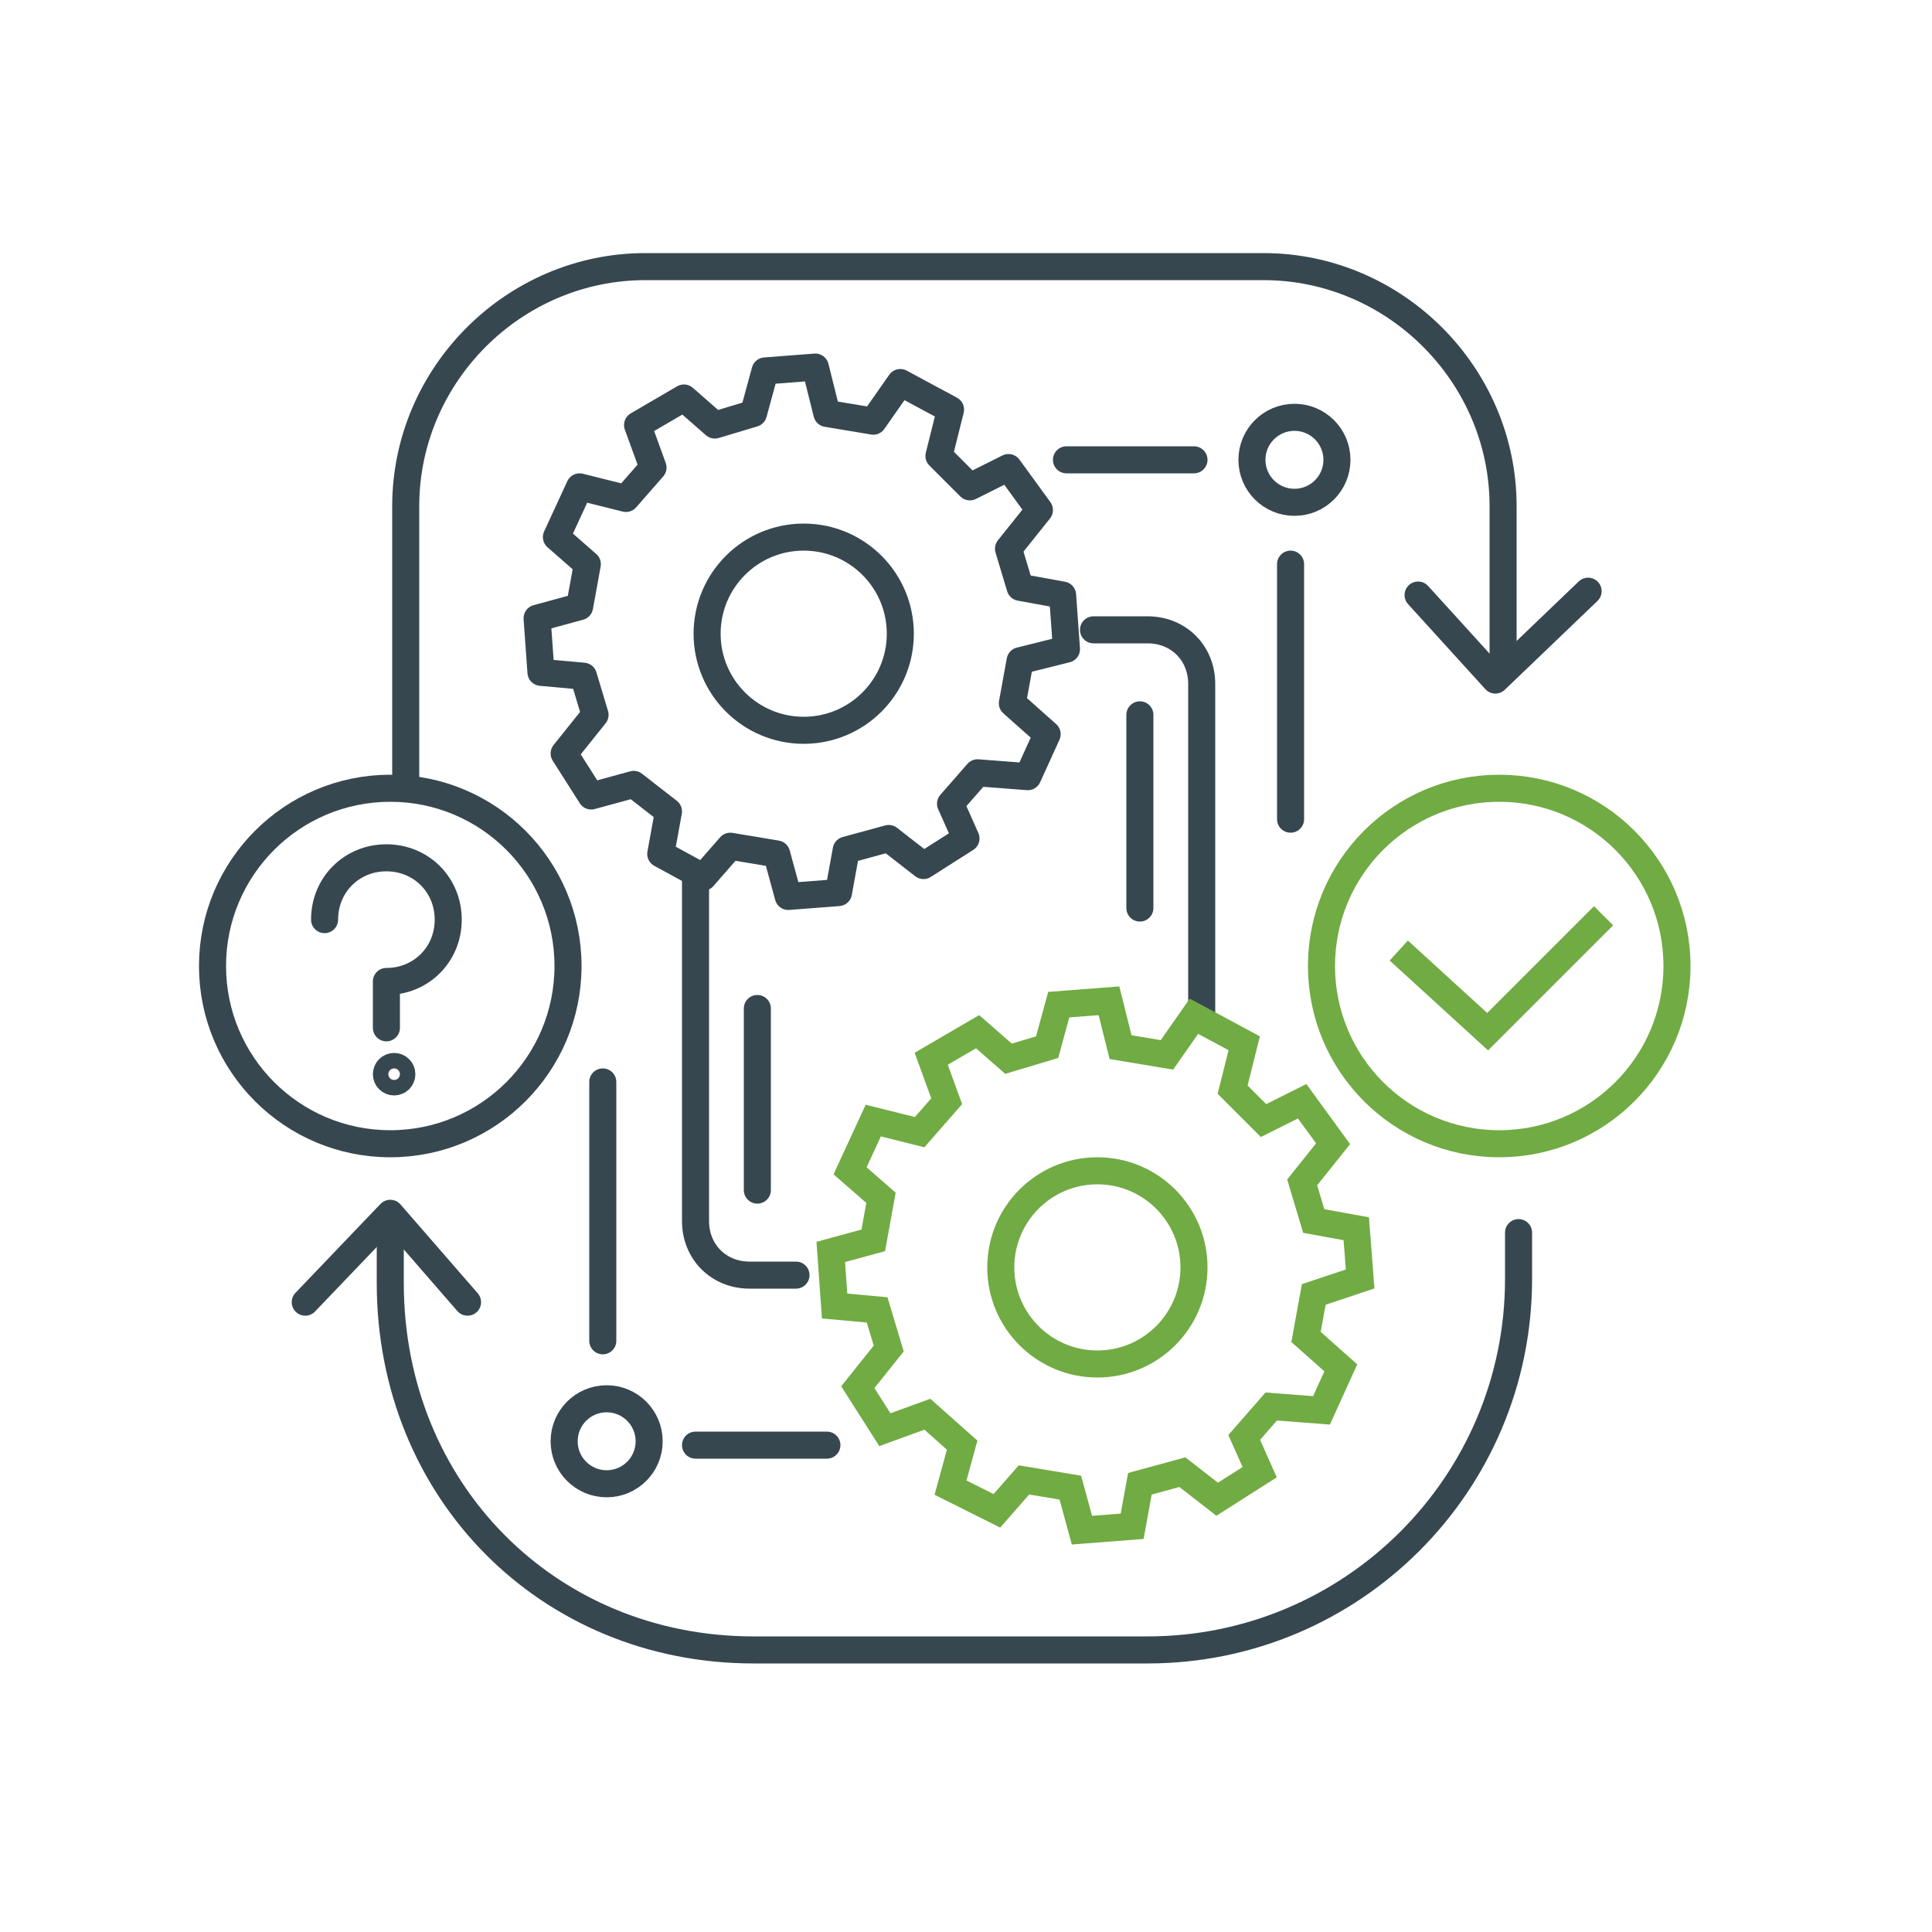
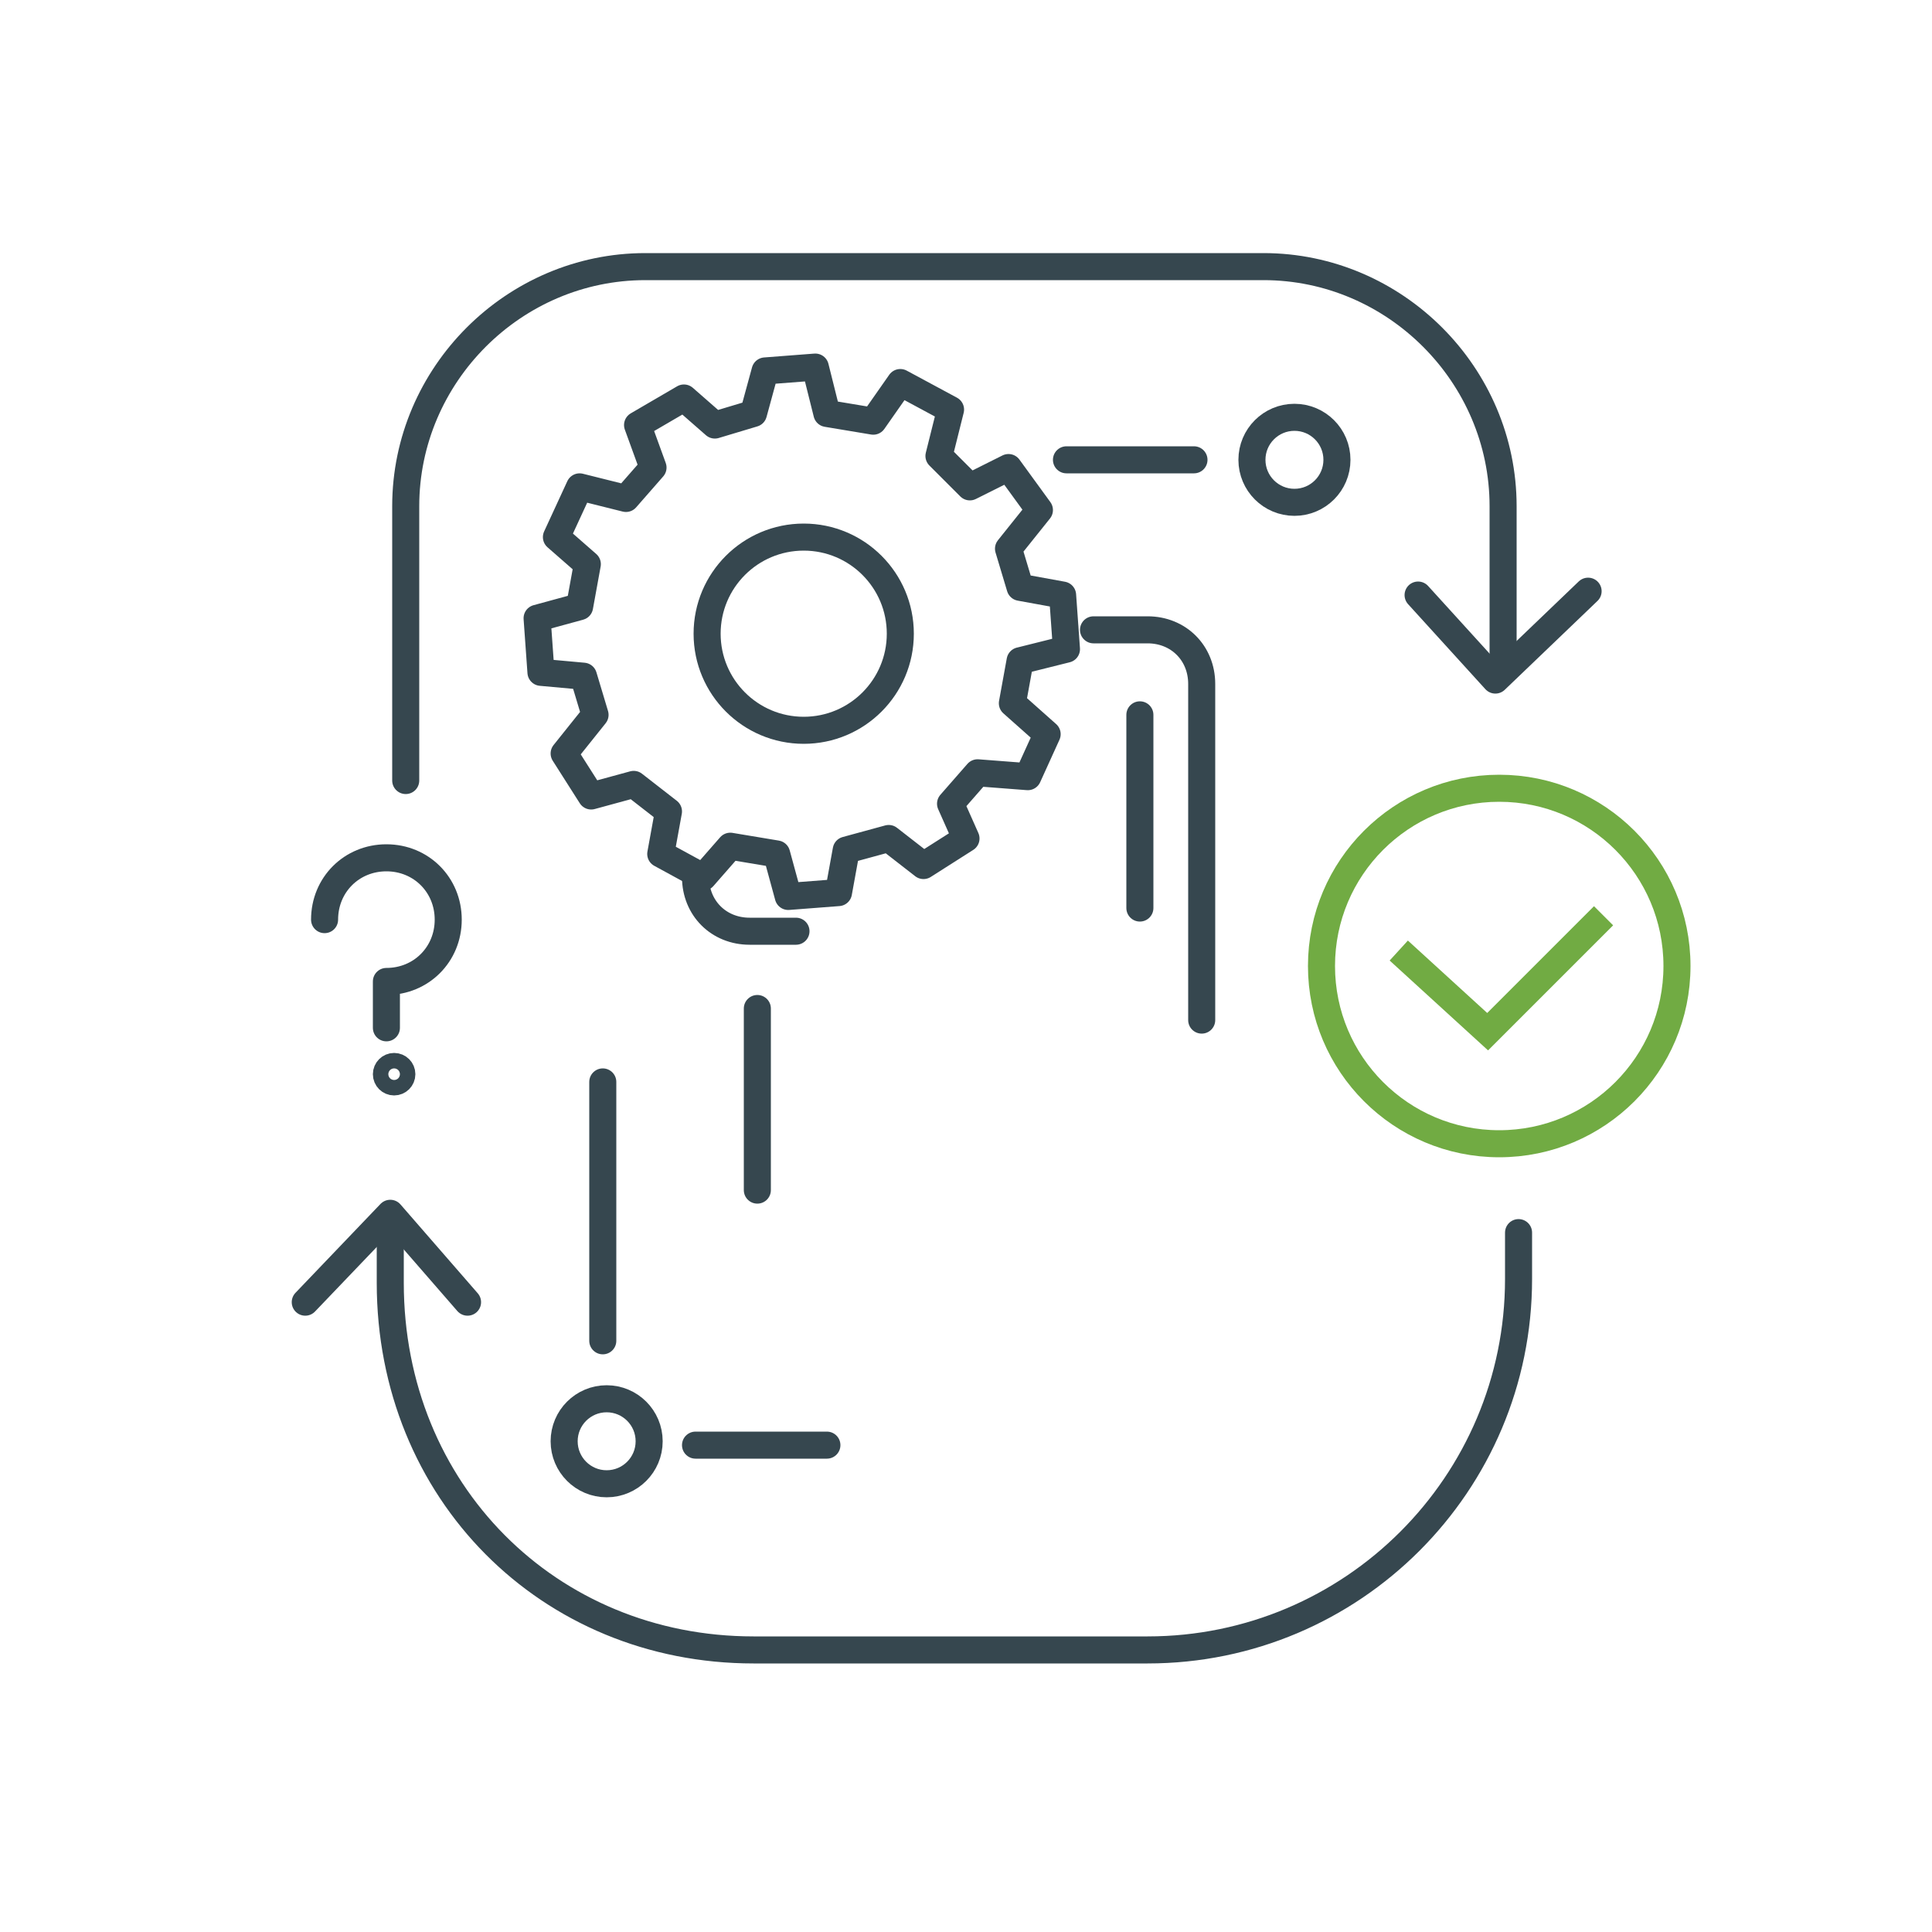
<svg xmlns="http://www.w3.org/2000/svg" version="1.1" id="Layer_1" x="0px" y="0px" viewBox="0 0 50 50" style="enable-background:new 0 0 50 50;" xml:space="preserve">
  <style type="text/css">
	.st0{fill:none;stroke:#36474F;stroke-width:0.7;stroke-linecap:round;stroke-linejoin:round;stroke-miterlimit:10;}
	.st1{fill:none;stroke:#71AB43;stroke-width:0.7;stroke-miterlimit:10;}
</style>
  <circle class="st0" cx="20.8" cy="16.4" r="2.5" />
  <polygon class="st0" points="19.5,10.7 18.5,11 17.7,10.3 16.5,11 16.9,12.1 16.2,12.9 15,12.6 14.4,13.9 15.2,14.6 15,15.7   13.9,16 14,17.4 15.1,17.5 15.4,18.5 14.6,19.5 15.3,20.6 16.4,20.3 17.3,21 17.1,22.1 18.2,22.7 18.9,21.9 20.1,22.1 20.4,23.2   21.7,23.1 21.9,22 23,21.7 23.9,22.4 25,21.7 24.6,20.8 25.3,20 26.6,20.1 27.1,19 26.2,18.2 26.4,17.1 27.6,16.8 27.5,15.4   26.4,15.2 26.1,14.2 26.9,13.2 26.1,12.1 25.1,12.6 24.3,11.8 24.6,10.6 23.3,9.9 22.6,10.9 21.4,10.7 21.1,9.5 19.8,9.6 " />
-   <circle class="st1" cx="28.4" cy="32.8" r="2.5" />
-   <circle class="st0" cx="10.1" cy="25" r="4.6" />
  <path class="st0" d="M8.4,23.8c0-0.9,0.7-1.6,1.6-1.6c0.9,0,1.6,0.7,1.6,1.6s-0.7,1.6-1.6,1.6v1.2" />
  <circle class="st0" cx="10.2" cy="27.8" r="0.2" />
  <circle class="st1" cx="38.8" cy="25" r="4.6" />
  <polyline class="st1" points="36.2,24.6 38.5,26.7 41.5,23.7 " />
  <path class="st0" d="M10.5,20.2v-7.1c0-3.4,2.8-6.2,6.2-6.2h16c3.4,0,6.2,2.8,6.2,6.2v4" />
-   <path class="st0" d="M18,22.7v8.9c0,0.8,0.6,1.4,1.4,1.4h1.2" />
+   <path class="st0" d="M18,22.7c0,0.8,0.6,1.4,1.4,1.4h1.2" />
  <line class="st0" x1="19.6" y1="30.8" x2="19.6" y2="26.1" />
  <path class="st0" d="M28.3,16.3h1.4c0.8,0,1.4,0.6,1.4,1.4v8.7" />
  <line class="st0" x1="29.5" y1="18.5" x2="29.5" y2="23.5" />
-   <line class="st0" x1="33.4" y1="14.6" x2="33.4" y2="21.2" />
  <line class="st0" x1="27.6" y1="11.9" x2="30.9" y2="11.9" />
  <circle class="st0" cx="33.5" cy="11.9" r="1.1" />
  <polyline class="st0" points="36.7,15.4 38.7,17.6 41.1,15.3 " />
  <path class="st0" d="M39.3,31.9v1.2c0,5.3-4.3,9.6-9.6,9.6H19.5c-5.3,0-9.4-4.1-9.4-9.5l0-1.4" />
  <line class="st0" x1="15.6" y1="28" x2="15.6" y2="34.7" />
  <line class="st0" x1="18" y1="37.4" x2="21.4" y2="37.4" />
  <circle class="st0" cx="15.7" cy="37.3" r="1.1" />
  <polyline class="st0" points="7.9,33.7 10.1,31.4 12.1,33.7 " />
-   <polygon class="st1" points="27.1,27.1 26.1,27.4 25.3,26.7 24.1,27.4 24.5,28.5 23.8,29.3 22.6,29 22,30.3 22.8,31 22.6,32.1   21.5,32.4 21.6,33.8 22.7,33.9 23,34.9 22.2,35.9 22.9,37 24,36.6 24.9,37.4 24.6,38.5 25.8,39.1 26.5,38.3 27.7,38.5 28,39.6   29.3,39.5 29.5,38.4 30.6,38.1 31.5,38.8 32.6,38.1 32.2,37.2 32.9,36.4 34.2,36.5 34.7,35.4 33.8,34.6 34,33.5 35.2,33.1   35.1,31.8 34,31.6 33.7,30.6 34.5,29.6 33.7,28.5 32.7,29 31.9,28.2 32.2,27 30.9,26.3 30.2,27.3 29,27.1 28.7,25.9 27.4,26 " />
</svg>